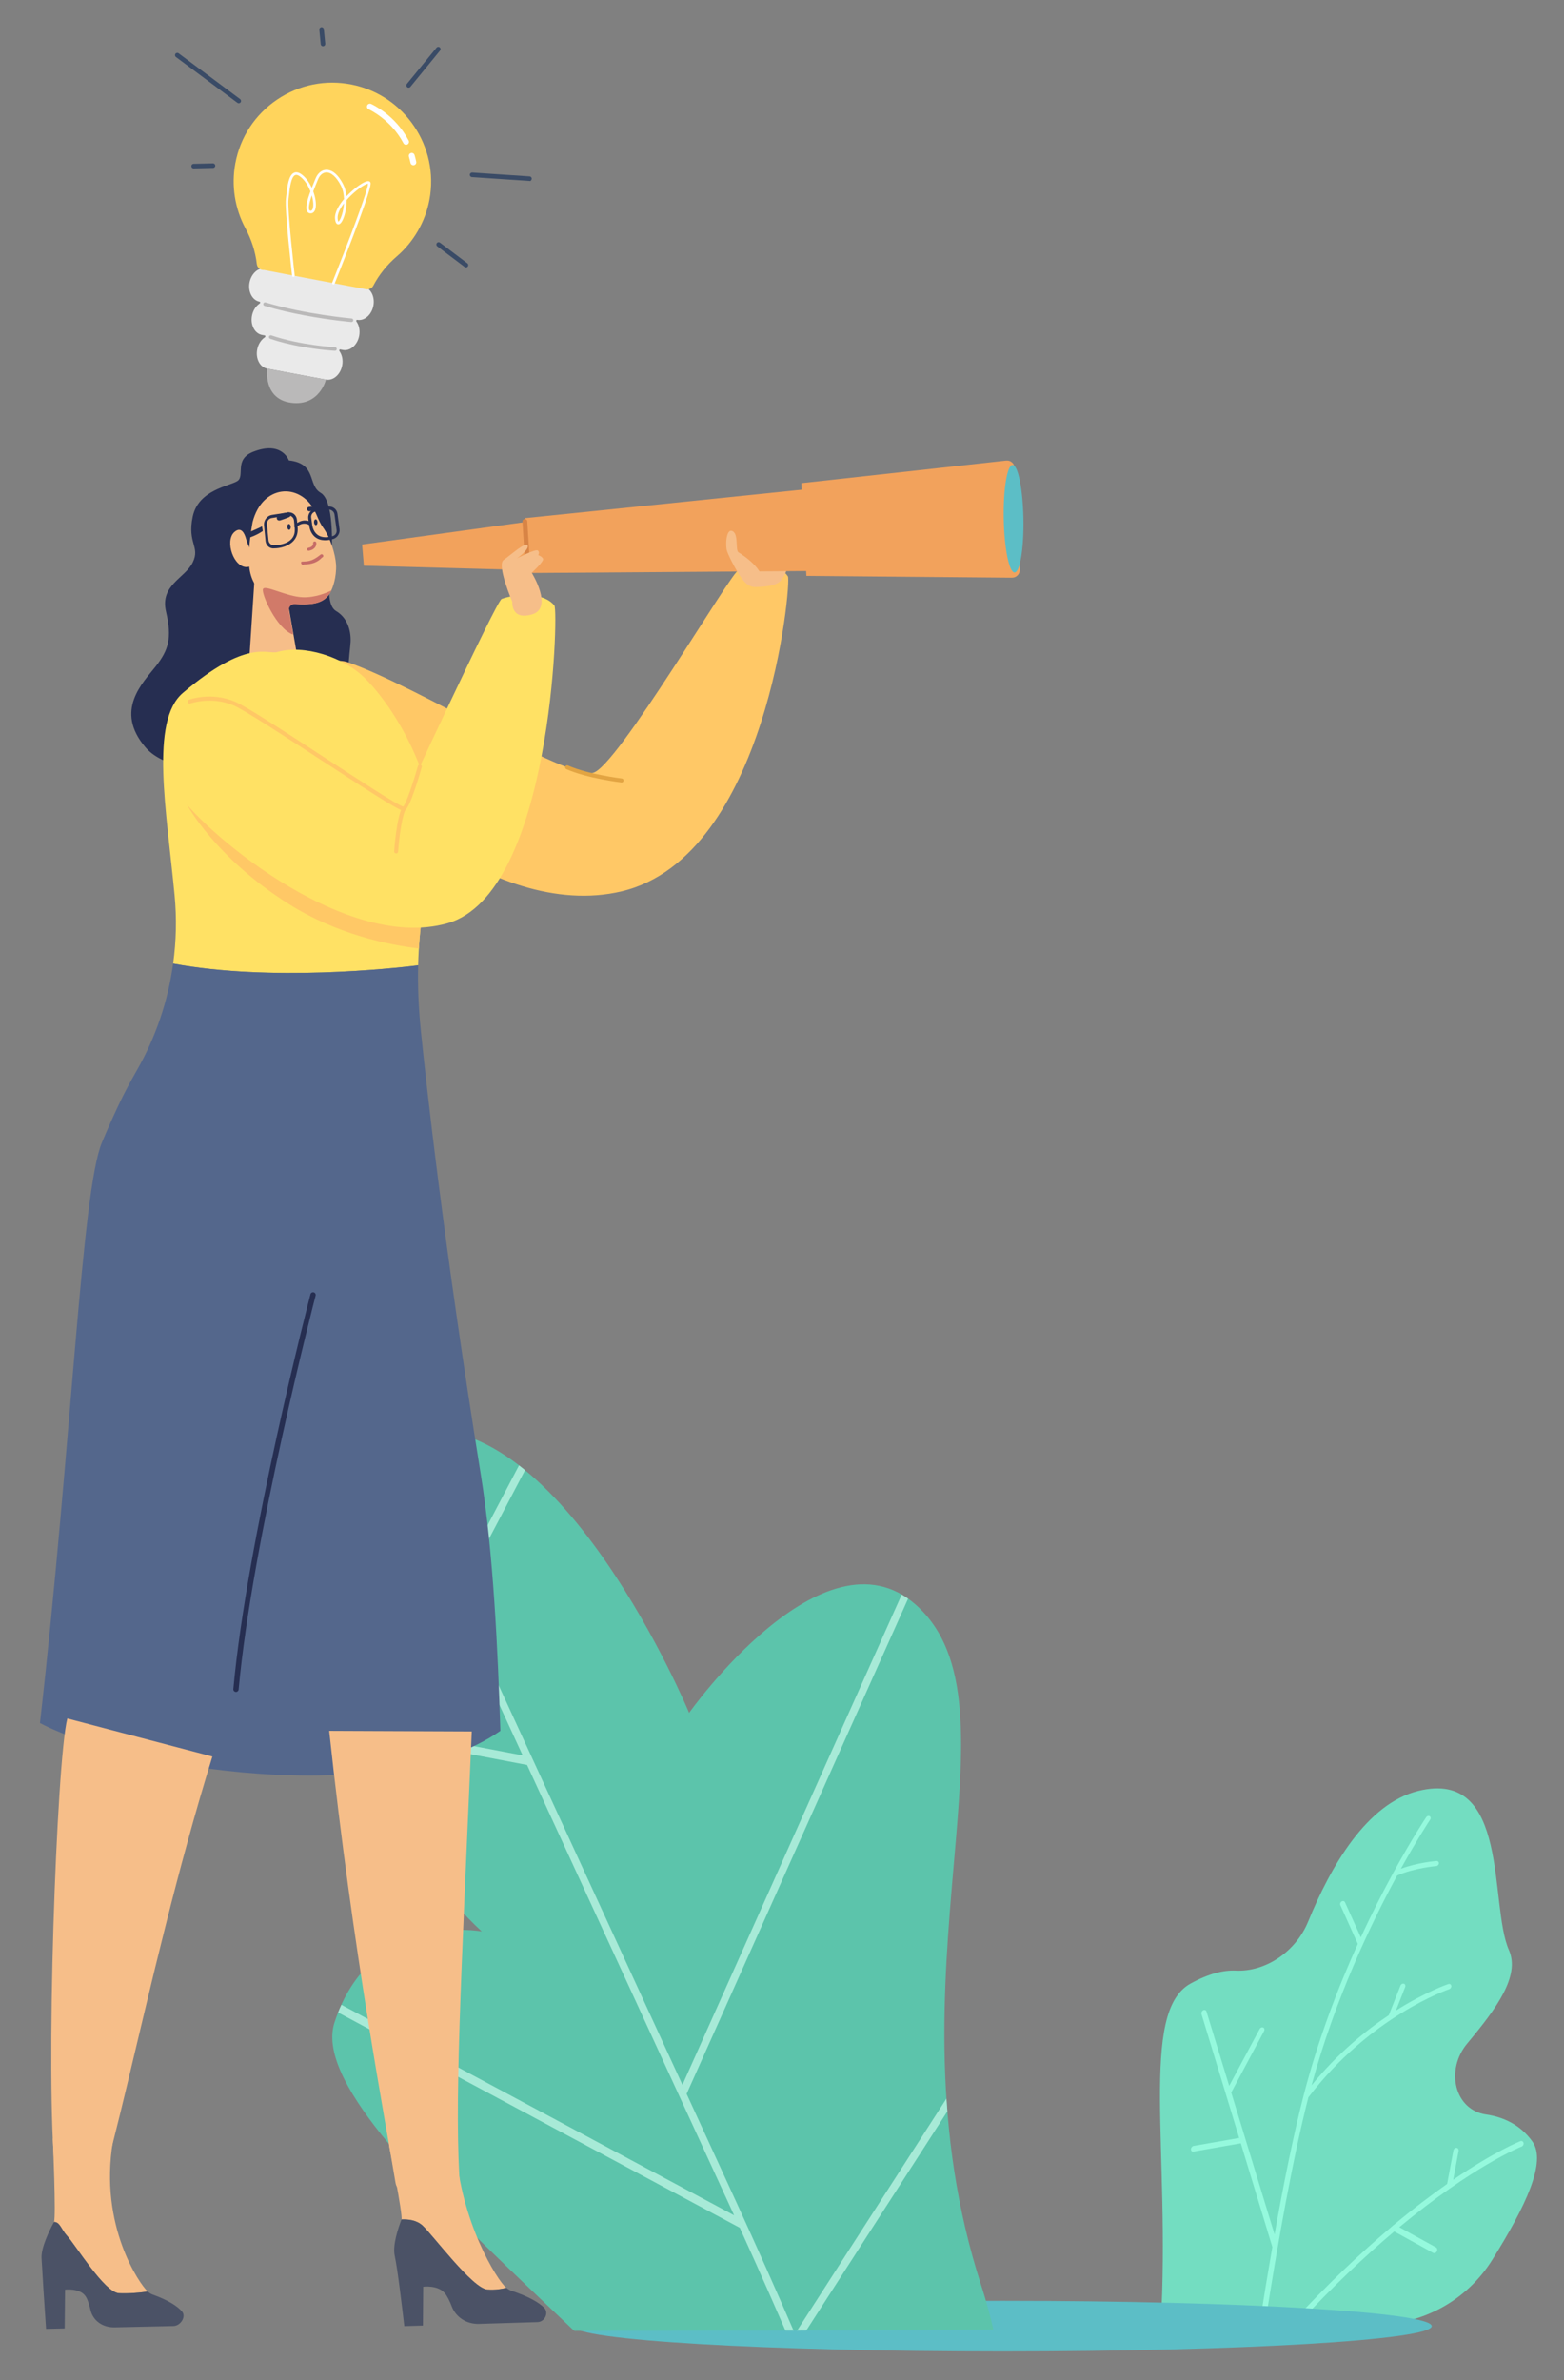
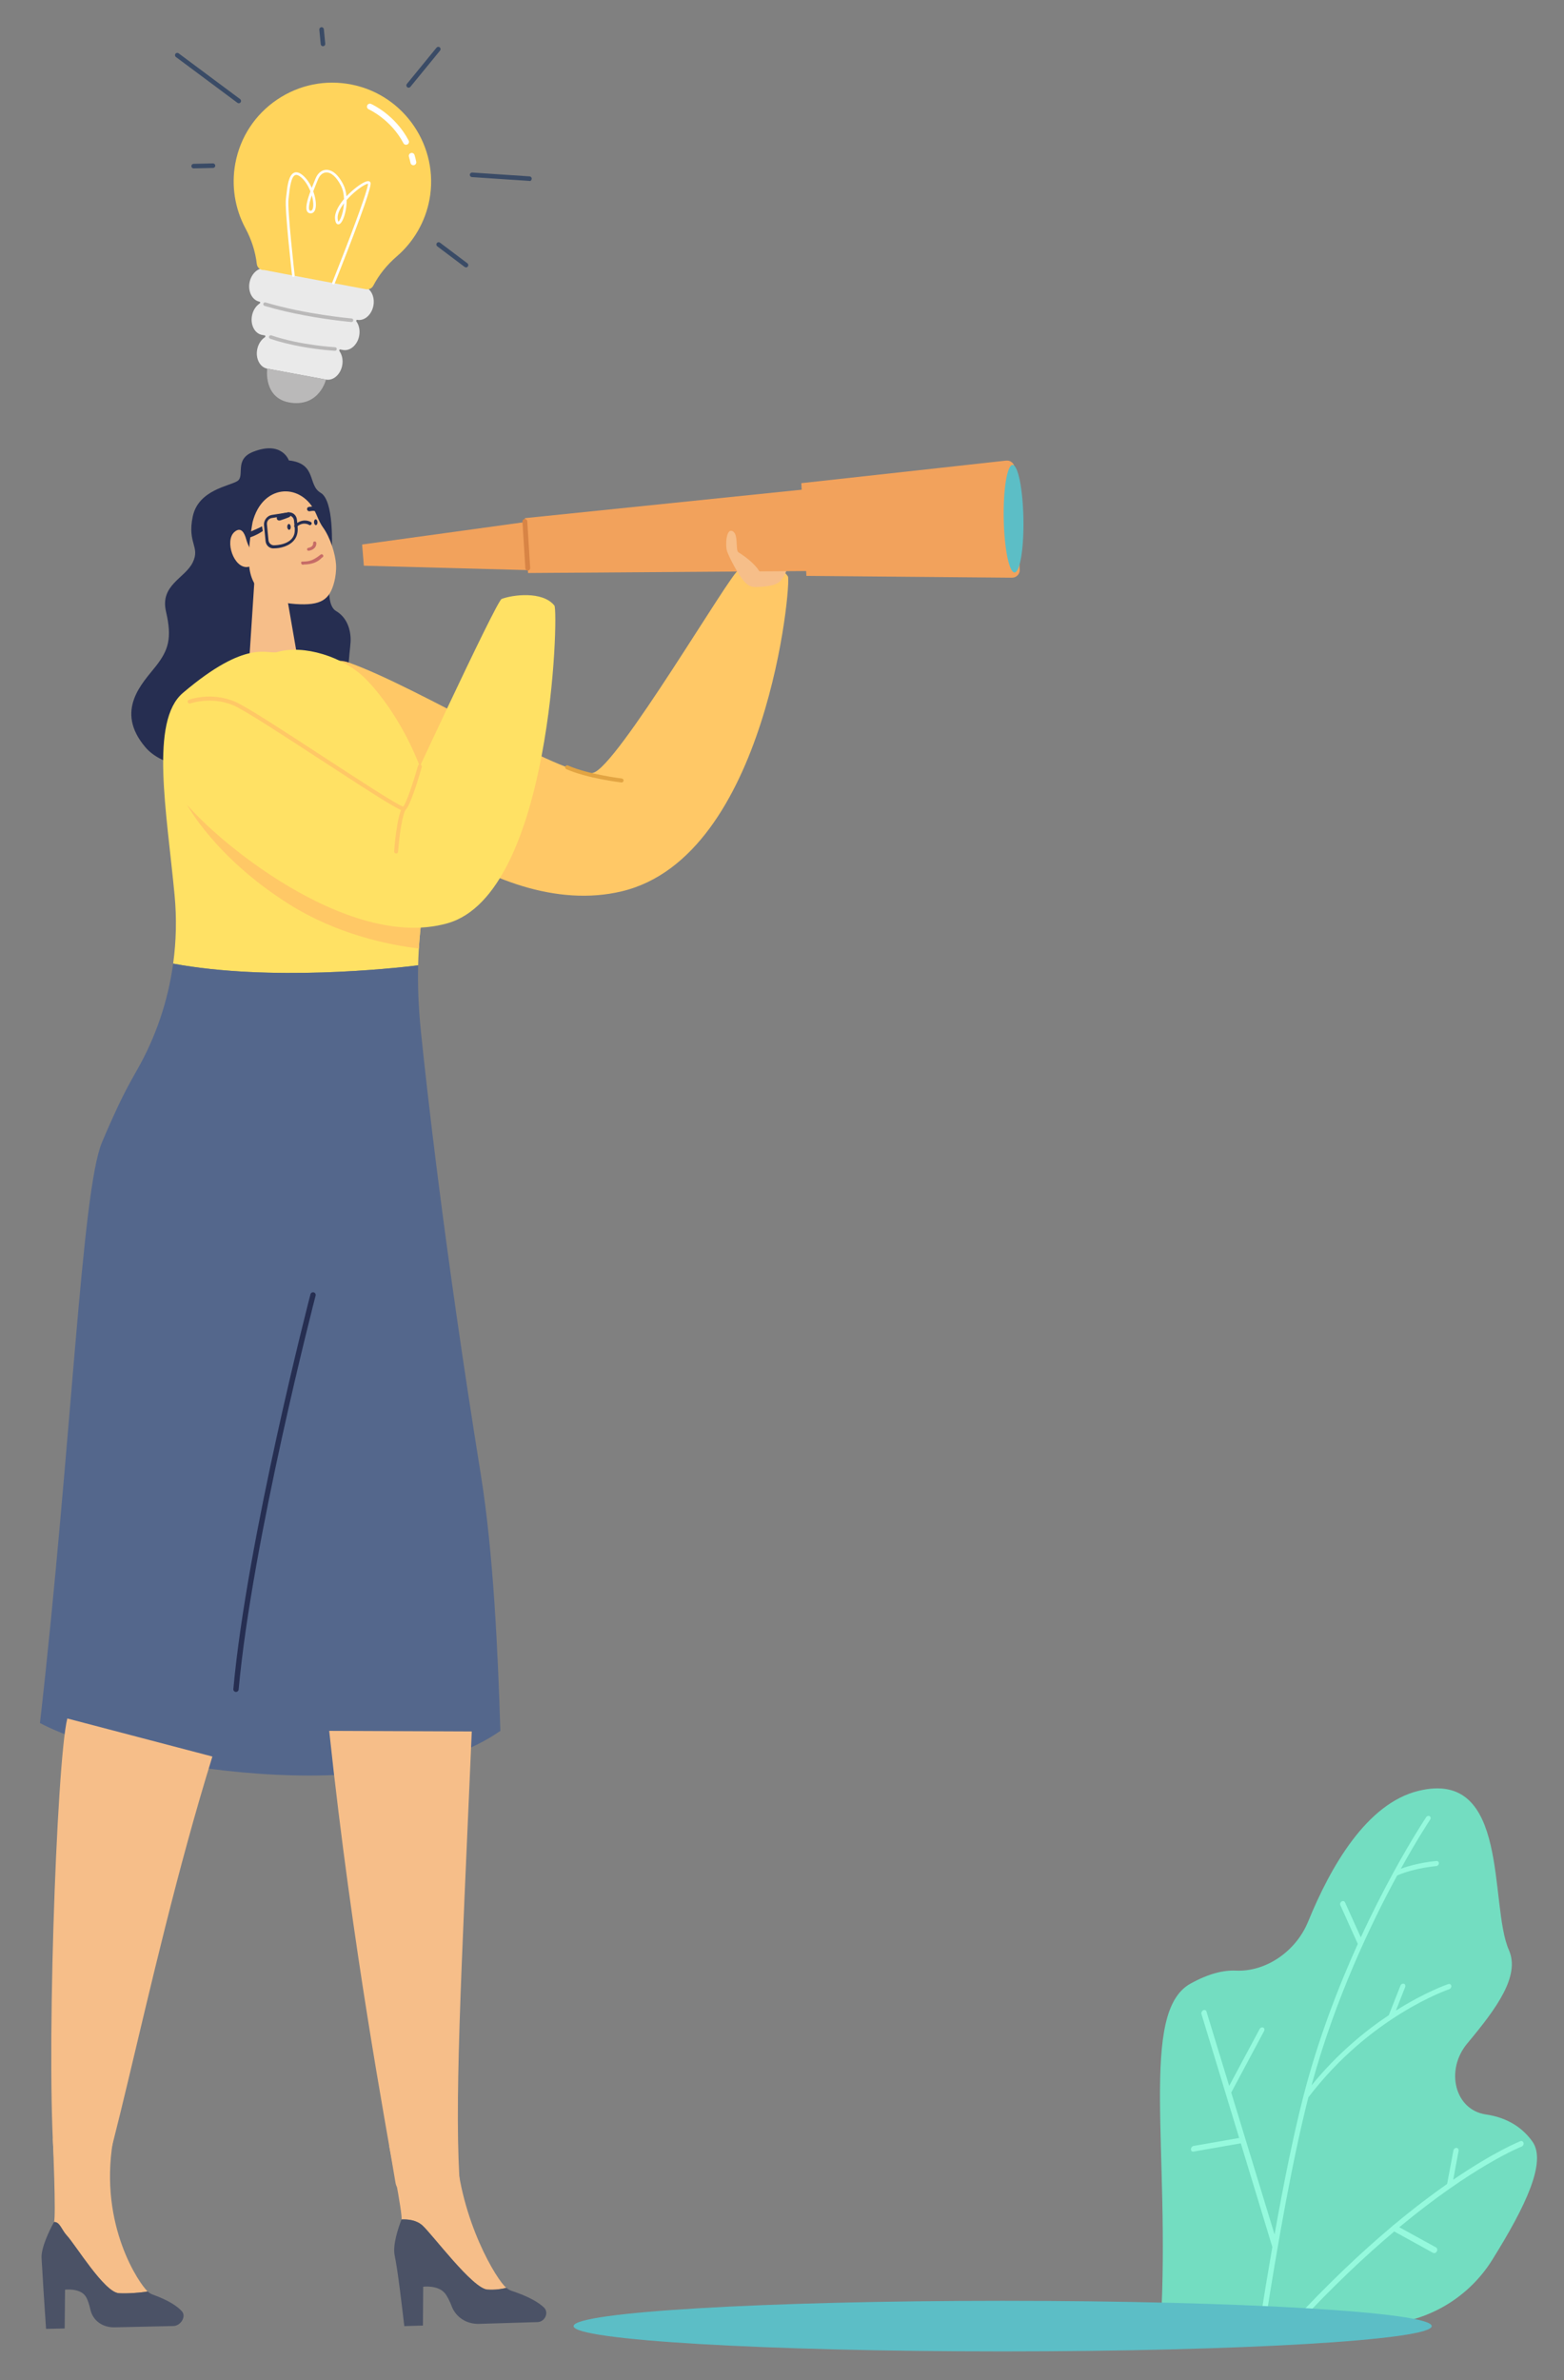
<svg xmlns="http://www.w3.org/2000/svg" height="2044" viewBox="0 0 1344 2044" width="1344">
  <rect x="0" y="0" width="1344" height="2044" fill="#808080" stroke="none" />
  <mask id="a" fill="#fff">
-     <path d="m0 857.761 498.15 1.21s224.97-174.01 194.94-238.98c-30.04-64.97-88.35-141.2-88.35-141.2s147.87-283.84 68.83-369.07c-79.05-85.23-160.05-141.38-267.73-90.17s-335.78 59.61-357.87 173.69c-22.1 114.07-47.97 664.52-47.97 664.52" fill="#fff" fill-rule="evenodd" />
-   </mask>
+     </mask>
  <g fill="none" fill-rule="evenodd">
    <g transform="matrix(-1 0 0 1 1320.806 1142.899)">
      <path d="m297.858 560.691c-15.85-8.8-28.68-11.7-39.02-11.21-25.55 1.21-51.59-16.21-62.2-42.2-19.21-47.07-50.22-101.23-94.62-112.15-79.12-19.47-60.68 97.85-77.86 136.66-9.83 22.21 10.53 50.06 35.7 80.14 19.33 23.12 10.72 57.17-15.86 61.06-15.11 2.21-29.6 8.77-39.97 23.17-12.51 17.38 5.55 55.42 34.41 101.67 21.57 34.57 59.42 55.59 100.17 55.59h184.7c-8.43-149.31 18.68-268.22-25.45-292.73" fill="#73ddc1" />
      <path d="m123.308 768.091c-17.06-14.26-32.51-25.93-46.06-35.4l-5.39-28.67c-.26-1.36-1.46-2.4-2.7-2.3-1.23.09-2.02 1.27-1.76 2.63l4.62 24.72c-35.75-24.41-57.28-32.94-57.73-33.12-1.22-.46-2.44.19-2.72 1.47-.29 1.28.47 2.7 1.69 3.17.62.24 41.53 16.52 105.08 69.26l-31.55 17.34c-1.07.59-1.38 2.12-.69 3.42.4.74 1.04 1.24 1.72 1.42.51.14 1.04.1 1.5-.16l33.38-18.37c24.58 20.7 52.59 46.92 83.21 79.92h6.2c-32.32-35.06-61.84-62.71-87.61-84.33-.32-.46-.74-.8-1.19-1" fill="#95f9dd" />
      <path d="m227.438 786.841 27.1-89.04 40.63 7.11c1.27.23 2.27-.69 2.231-2.04-.041-1.35-1.111-2.64-2.371-2.85l-39.09-6.83 32.42-106.5c.35-1.15-.33-2.56-1.51-3.16-1.2-.59-2.44-.14-2.79 1.01l-19.54 63.94-26.12-48.78c-.65-1.21-2.04-1.81-3.09-1.34-1.06.48-1.39 1.85-.74 3.06l28.2 52.77-37.24 121.86c-7.89-44.29-16.27-85.66-24.82-118.84-12.53-48.62-29.83-93.43-46.71-130.67l15.02-33.37c.47-1.04-.04-2.43-1.15-3.09-1.1-.65-2.38-.34-2.85.7l-13.6 30.12c-9.75-21.12-19.31-39.71-27.68-55.07-.11-.36-.29-.69-.54-.99-16-29.25-27.7-46.73-27.98-47.15-.71-1.05-2.04-1.43-2.98-.85-.94.57-1.14 1.88-.43 2.92.26.4 10.66 15.96 25.2 42.23-14.66-5.4-29.96-6.61-30.68-6.66-1.19-.09-2.08.82-2 2.03s1.11 2.26 2.28 2.36c.19.01 18.46 1.46 33.56 8.03 22.35 41.1 53.32 105.83 73.59 180.25-22.2-27.19-46.05-46.72-66.41-60.27l-10-25.39c-.49-1.23-1.8-1.96-2.91-1.63-1.12.33-1.63 1.6-1.14 2.83l7.94 20.23c-25.68-16.22-44.67-22.63-45.03-22.75-1.19-.38-2.34.27-2.56 1.49-.21 1.21.59 2.52 1.79 2.92.67.22 67.7 22.93 121.05 92.88 13.24 51.75 26.1 123.55 37.27 195.11h4.68c-3.52-22.38-7.2-44.78-11-66.58" fill="#95f9dd" />
      <path d="m827.908 854.781c0 12-165.08 21.73-368.72 21.73-203.63 0-368.71-9.73-368.71-21.73 0-12.01 165.08-21.74 368.71-21.74 203.64 0 368.72 9.73 368.72 21.74" fill="#5cbec6" />
      <g transform="translate(411.698)">
-         <path d="m316.92 328.101s109.36-262.7 238.5-242.18c129.15 20.52 66.21 313.49-60.29 429.92 0 0 95.18-18.05 126.56 78.28 31.39 96.33-339.98 344.98-383.23 471.69-43.25 126.71-257.9 18.32-172.35-246.63 85.54-264.95-41.51-498.06 56.25-584.11 79.25-69.77 194.56 93.03 194.56 93.03" fill="#5cc4ab" mask="url(#a)" />
        <path d="m186.13 973.361c23.57-58.44 52.5-126.67 87.24-203.01l345.2-184.92c-.9-2.29-1.86-4.45-2.84-6.59l-337.46 180.77c1.14-2.5 2.28-4.99 3.44-7.51 52.67-114.66 117.17-254.81 174.47-379.24l143.78-27.4c.94-2.67 1.85-5.35 2.75-8.02l-142.75 27.21c52.79-114.66 99.03-215.02 123.58-268.29-1.82-1.15-3.68-2.24-5.62-3.23-13.8 29.95-34.39 74.64-59.14 128.36l-55.69-105.92c-1.74 1.34-3.47 2.71-5.19 4.12l57.45 109.26c-54.42 118.13-127.67 277.22-192.69 418.62l-188.44-421.1c-1.84 1.08-3.66 2.27-5.47 3.56l190.32 425.32c-14.85 32.3-29.24 63.61-42.84 93.21-18.27 39.78-35.01 77.46-50.29 112.85l-130.15-202.02c-.24 3.64-.51 7.29-.8 10.96l127.8 198.36c-16.85 39.21-31.87 75.49-45.14 108.55-.08.15-.13.3-.18.46-20.56 51.21-36.9 94.62-49.37 129.08 1.91 1.05 3.82 2.01 5.74 2.91 12.32-34.06 28.44-76.91 48.7-127.44l162.89-55.19c3.84-3.87 7.75-7.76 11.69-11.66z" fill="#a7ead7" mask="url(#a)" />
      </g>
    </g>
    <g transform="matrix(-1 0 0 1 879.5 385)">
      <g transform="translate(570.655)">
        <path d="m60.616 10.418s5.808-17.158 30.624-7.435c16.738 6.555 6.911 20.703 13.53 25.102 6.632 4.398 33.578 7.426 38.448 30.542 4.857 23.116-6.632 25.754 0 39.388 6.619 13.634 28.278 19.352 22.965 42.222-5.301 22.871-2.206 32.987 8.838 47.062 11.045 14.073 35.785 37.823 8.838 69.49-26.946 31.667-115.216 17.594-147.083 4.399-31.854-13.195-43.342-24.19-33.185-39.584 10.17-15.394 4.426-45.741 3.982-55.417-.444-9.677 2.752-20.672 12.427-26.389 9.663-5.718 5.161-30.585 4.159-43.982-1.002-13.397-2.194-51.019 9.168-57.616 11.362-6.598 3.005-25.145 27.289-27.783" fill="#262e51" />
        <path d="m90.167 113 4.819 73.824c.742 12.157-27.604 44.982-47.659 30.598-5.863-4.21.654-21.312 5.284-34.214l11.16-64.216z" fill="#f6be89" />
        <path d="m91.74 63.226s4.134 21.112 3.091 36.478c-1.521 22.664-17.116 32.5-39.849 34.046-22.155 1.508-29.469-3.649-33.415-19.13-.98-3.84-1.822-9.562-1.495-14.769.54-8.651 4.713-23.01 11.385-32.157 3.041-4.17 5.341-11 7.125-14.322 13.019-24.183 44.838-22.127 53.157 9.854" fill="#f6be89" />
        <path d="m43.626 88c.643 0 1.211-.416 1.35-1.017.139-.684-.341-1.347-1.085-1.482-4.604-.835-4.15-3.918-4.125-4.048.101-.689-.404-1.332-1.16-1.437-.744-.109-1.438.37-1.551 1.059-.315 1.933.593 5.865 6.307 6.902.088.016.177.023.265.023" fill="#c66c67" />
        <path d="m59.011 67.375c-.097 1.379.486 2.553 1.307 2.622.832.069 1.577-.993 1.674-2.372.086-1.38-.497-2.553-1.318-2.622-.832-.07-1.566.993-1.663 2.372" fill="#262e51" />
        <path d="m36.008 63.376c-.086 1.379.497 2.552 1.318 2.621.832.069 1.566-.993 1.663-2.371.097-1.379-.486-2.552-1.307-2.622-.832-.069-1.577.994-1.674 2.373" fill="#262e51" />
-         <path d="m82.852 120.867c1.711 3.678-11.673 34.395-25.939 39.133l3.602-20.566c.536-3.07-1.98-5.784-5.096-5.57-.026.001-.038.003-.064.004-18.417 1.248-26.744-2.016-31.354-11.814 4.215 2.103 13.921 6.241 24.483 5.901 14.138-.453 32.542-10.995 34.369-7.088" fill="#d17a69" />
        <g fill="#262e51">
          <path d="m59.123 56.424c.342-.986 1.635-1.766 2.649-1.271.089.045.177.08.279.11.089.028.127.041.152.05-.025-.01-.051-.021 0-.01.418.08.824.143 1.242.212 1.115.181 2.243.37 3.345.635 2.015.483 4.309 1.496 4.207 3.985-.063 1.498-1.546 2.076-2.763 1.799-.165-.037-.317-.074-.482-.11-.659-.15-6.209-2.124-7.388-2.701-1.001-.493-1.647-1.548-1.242-2.698" />
          <path d="m33.498 51.913c2.651-2.245 6.478-2.118 9.815-1.59 2.677.423 1.966 4.15-.711 3.725-1.254-.199-2.392-.429-3.672-.257-.595.082-1.72.155-2.185.552-.841.708-2.03.931-2.987.232-.802-.592-1.086-1.962-.259-2.663" />
-           <path d="m27.049 52.693c-2.698-.414-5.297 1.531-5.658 4.247l-1.803 13.33c-.174 1.254.149 2.493.908 3.486.734.966 1.803 1.598 3.022 1.784l.236.061c.46.158 11.179 3.76 15.594-5.561.609-1.308 1.045-2.854 1.293-4.729l.771-5.75c.174-1.254-.149-2.491-.908-3.484-.734-.966-1.803-1.599-3.009-1.784zm-.759 26.065c-1.405-.215-2.437-.514-2.786-.626-1.927-.324-3.668-1.384-4.887-2.993-1.268-1.67-1.816-3.693-1.554-5.7l1.803-13.33c.535-3.924 4.153-6.627 8.083-6.025l10.433 1.598c1.977.303 3.755 1.373 4.999 3.012 1.268 1.67 1.816 3.694 1.554 5.7l-.783 5.748c-.286 2.115-.771 3.881-1.492 5.397-3.681 7.769-11.204 7.857-15.37 7.22z" />
          <path d="m61.611 57.739c-2.655-.418-5.138 1.555-5.409 4.309l-.568 5.876c-.185 1.907-.136 3.536.148 4.979 2.025 10.155 16.598 10.342 16.746 10.345l.185.014c2.668.42 5.138-1.554 5.409-4.306l1.321-13.626c.123-1.284-.235-2.554-1.025-3.58-.766-1.006-1.852-1.665-3.075-1.857zm7.62 27.875c-6.138-.963-14.252-4.315-15.907-12.641-.346-1.727-.42-3.626-.198-5.807l.568-5.877c.395-4.035 3.903-6.818 7.817-6.203l13.733 2.152c1.951.307 3.742 1.396 5.014 3.067 1.297 1.689 1.902 3.743 1.704 5.781l-1.334 13.626c-.383 4.003-3.841 6.773-7.719 6.218-1.074-.009-2.334-.105-3.68-.316z" />
          <path d="m54.774 67.985c-.263-.042-.538-.169-.776-.386-5.63-5.155-10.697-1.87-10.91-1.728-.538.363-1.339.126-1.789-.529-.45-.656-.388-1.482.15-1.849 2.302-1.566 8.182-3.131 14 2.182.576.531.726 1.394.325 1.926-.238.317-.613.444-1.001.384" />
          <path d="m106.358 81c-1.309-1.576-14.358-3.559-23.358-9.981l.679-4.019c2.321 1.652 22.395 9.466 24.321 11.783z" />
        </g>
        <path d="m94.769 84.629c1.153-2.192 1.96-4.528 2.629-6.913 1.253-4.533 4.18-10.974 10.046-5.796 8.533 7.533.496 31.308-11.311 30.03-8.769-.949-4.266-11.799-1.364-17.321" fill="#f6be89" />
        <path d="m47.643 99.787c-3.185 0-6.287-.503-8.794-1.444-4.334-1.626-6.686-4.508-6.743-4.526-.819-.232-1.293-1.035-1.037-1.796.243-.759 1.101-1.19 1.933-.959.252.072 4.072 3.56 8.24 5.096 2.804 1.033 4.902 1.033 8.027 1.174 1.134.051.947 1.302.499 1.98-.282.443-.793.687-1.318.687-.282 0-.407-.213-.806-.213z" fill="#c66c67" />
      </g>
      <path d="m579.795 183.996c-60.93 21.657-185.4 99.305-209.71 94.773-20.27-3.778-120.31-175.081-125.19-173.959-4.88 1.123-33.71-8.664-42.48 5.23-3.15 4.992 17.71 240.738 142.93 270.471 112.57 26.73 240.2-96.822 258.34-140.594 18.13-43.772-3.41-63.2-23.89-55.921" fill="#ffc866" />
      <path d="m730.705 442.566c-2.66-19.358-3.1-39.066-1.24-58.742 6.85-72.448 21.36-149.546-7.13-173.748-55.44-47.105-72.59-32.588-81.14-35.115-22.39-6.603-56.88 3.944-75.64 22.814-25.65 25.789-55.69 78.163-59.89 130.086-.7 8.701.9 21.524 3.94 34.805 5.05 22.064 9.79 48.198 10.58 81.364 22.56 2.76 126.73 14.04 210.52-1.464" fill="#ffe164" />
      <path d="m791.945 596.25c-.03-.07-.05-.12-.08-.18-4.63-11.08-9.42-21.75-14.3-32.13-5.08-10.79-10.38-20.48-15.69-29.77-16.26-28.42-26.76-59.53-31.17-91.604-83.79 15.504-187.96 4.224-210.52 1.464.41 16.99-.23 35.83-2.4 56.91-4.48 43.61-19.38 181.31-51.53 380.85-10.71 66.51-14.63 151.48-16.73 219.68 97.37 68.31 322.08 32.25 395.63-6.72-27.22-239.06-35.58-456.3-53.21-498.5" fill="#54678c" />
      <path d="m230.835 119.074s-16.82.585-21.95-5.112-7.33-14.289-6.98-18.997c.35-4.707 31.45-7.61 34.55-2.219 3.12 5.39 3.26 23.009-5.62 26.328" fill="#f6be89" />
      <path d="m627.595 356.052c-36.04 9.534-86.06 17.782-114.68 22.125 2.95 15.039 5.47 31.936 6.65 51.405 25.6-3.043 70.35-12.002 112.07-38.386 63.19-39.953 87.18-85.158 87.18-85.158s-37.93 35.913-91.22 50.014" fill="#ffc866" />
      <path d="m19.605 104.208 406.13 2.908 2.73-47.115-404.56-41.571z" fill="#f2a25c" />
      <path d="m9.855 111.132 176.68-1.553 4.36-79.636-176.01-19.376c-3.77-.409-7.11 2.44-7.3 6.228l-4.37 87.411c-.19 3.788 2.85 6.956 6.64 6.926" fill="#f2a25c" />
      <path d="m424.095 62.773 144.23 19.863-1.51 18.203-145.18 3.9z" fill="#f2a25c" />
      <path d="m.045 60.315c-.48 25.505 2.92 46.251 7.59 46.34 4.67.088 8.85-20.516 9.33-46.02.48-25.505-2.91-46.251-7.59-46.34-4.67-.088-8.85 20.516-9.33 46.02" fill="#5cbec6" />
      <path d="m425.975 105.041c1.09 0 2-.845 2.07-1.945l2.49-40.194c.07-1.143-.8-2.127-1.94-2.198-1.13-.052-2.13.798-2.2 1.942l-2.49 40.194c-.07 1.143.8 2.127 1.94 2.197.05.003.09.004.13.004" fill="#d88445" />
      <path d="m697.945 210.717c-27.05 8.313-50.05 29.673-76.17 46.682-43.92 28.6-85.14 54.383-85.14 54.383s-83.54-180.605-88.21-182.405c-8.98-3.457-35.07-7.138-45.34 5.687-3.69 4.608 2.18 247.474 91.9 272.857 91.13 25.784 216.79-85.839 231.13-111.785 22.92-41.465-7.39-91.804-28.17-85.419" fill="#ffe164" />
-       <path d="m439.285 131.761s13.58-31.569 7.47-35.818c-6.1-4.248-19.16-16.133-20.68-12.513-1.53 3.621 9.18 11.086 9.18 11.086s-15.84-8.207-17.84-6.765-.43 4.01-.43 4.01-2.95.888-4.15 3.048c-1.19 2.159 9.74 12.092 9.74 12.092s-18.85 30.179-.4 35.723c18.44 5.543 17.11-10.863 17.11-10.863" fill="#f6be89" />
      <path d="m228.165 118.388s4.61 2.762 10.52-2.707c5.9-5.468 14.42-22.603 16.02-27.275s.93-19.868-4.65-17.263-2.17 16.747-5.29 18.337c-3.11 1.59-29 18.996-16.6 28.908" fill="#f6be89" />
      <path d="m532.525 311.199c-.38 0-.66-.078-.9-.208-4.46-2.451-12.28-29.164-14.57-37.293-.26-.911.27-1.858 1.18-2.115.92-.252 1.86.274 2.12 1.185 4.26 15.139 10.16 32.299 12.65 34.971 5.39-1.583 38.92-23.449 68.59-42.801 32.47-21.172 66.04-43.065 75.8-47.258 20.27-8.708 38.97-2.035 39.75-1.747.89.326 1.35 1.309 1.02 2.198-.32.889-1.31 1.346-2.19 1.022-.19-.066-18.25-6.474-37.23 1.678-9.49 4.076-42.93 25.887-75.28 46.979-56.01 36.531-67.46 43.389-70.94 43.389" fill="#ffc866" />
      <path d="m539.075 347.963c-.95 0-1.72-.767-1.72-1.714 0-2.245-2.36-28.815-6.39-35.914-.47-.824-.18-1.87.64-2.338.82-.467 1.87-.179 2.34.644 4.64 8.18 6.84 36.068 6.84 37.608 0 .947-.77 1.714-1.71 1.714" fill="#ffc866" />
      <path d="m345.345 286.988c-.86 0-1.6-.641-1.7-1.513-.11-.941.56-1.793 1.5-1.904.29-.034 28.96-3.485 46.31-11.17.87-.383 1.88.007 2.27.874.38.865-.01 1.878-.88 2.261-17.82 7.896-46.1 11.299-47.3 11.44-.07.008-.14.012-.2.012" fill="#e2a442" />
      <path d="m676.695 1068.04c-1.16 0-2.16-.89-2.27-2.08-11.61-127.95-65.6-336.21-66.14-338.3-.32-1.22.41-2.47 1.63-2.79 1.24-.32 2.48.42 2.79 1.64.55 2.09 54.63 210.72 66.27 339.04.12 1.26-.81 2.37-2.07 2.48-.07.01-.14.01-.21.01" fill="#262e51" />
      <g fill="#f6be89">
        <path d="m474.085 1101.98 122.52-.51c-20.22 189.6-48.72 337.37-57.05 388.51-2.84 17.48-55.98 11.33-55.64 7.1 5.58-70.48-.54-180.17-9.83-395.1" />
        <path d="m813.115 1533.67c3.66-.43 15.37-19.26 18.85-50.97 8.9-80.81-1.1-356.32-10.32-391.86l-124.66 32.68c60.07 193.47 94.43 412.68 116.13 410.15" />
        <path d="m822.065 1534.88c-7.37 7.89-32.04 48.53-44.59 49.53-6.77.54-20.91-.57-24.83-1.55 6.88-6.23 41.79-56.35 29.86-128.55l51.58-2.69s-2.89 68.11-.99 71.64c-5.06-.23-6.48 6.74-11.03 11.62" />
      </g>
      <path d="m723.135 1600.03c3.87-4.39 11.36-9.5 25.44-14.55 1.39-.5 2.74-1.42 4.07-2.62 3.92.98 18.06 2.09 24.83 1.55 12.55-1 37.22-41.64 44.59-49.53 4.55-4.88 5.97-11.85 11.03-11.62 4.28 7.93 11.16 22.18 10.69 31.04-.68 12.79-2.88 47.13-3.86 60.75l-16-.36-.32-33.31s-12.42-1.55-17.43 5.38c-1.88 2.6-3.3 7.1-4.34 11.71-2.15 9.56-10.5 15.49-20.92 15.26l-50.3-1.12c-6.49-.14-11.33-8.21-7.48-12.58" fill="#4b5266" />
      <path d="m516.515 1526.22c-8.64 7.8-43.02 54.16-55.77 55.06-6.88.48-12.55-.49-16.34-1.49 7.89-6.15 39.46-57.39 43.37-120.18l57.27-1.69s-11.91 59.65-10.56 63.18c-5.04-.27-12.64.3-17.97 5.12" fill="#f6be89" />
      <path d="m412.105 1596.65c4.58-4.34 12.89-9.36 27.8-14.29 1.48-.48 2.98-1.38 4.5-2.57 3.79 1 9.46 1.97 16.34 1.49 12.75-.9 47.13-47.26 55.77-55.06 5.33-4.82 12.93-5.39 17.97-5.12 3.05 7.93 7.71 22.17 5.85 30.98-2.69 12.73-6.01 41.57-8.27 60.6l-16-.48-.23-33.32s-12.21-1.65-18.33 5.21c-2.3 2.58-4.43 7.05-6.19 11.63-3.66 9.5-12.97 15.34-23.39 15.03l-50.29-1.52c-6.49-.19-10.08-8.27-5.53-12.58" fill="#4b5266" />
    </g>
    <g transform="matrix(-1 0 0 1 456.93 23.361)">
      <path d="m228.564 207.115-83.897 15.598c-6.203 1.154-10.08 8.533-8.618 16.398 1.463 7.867 7.734 13.359 13.936 12.205l.018-.003c.624-.116 1.061.838.651 1.406-2.253 3.125-3.261 7.612-2.395 12.271 1.462 7.866 7.733 13.358 13.936 12.204l2.402-.446c.623-.116 1.06.838.651 1.406-2.254 3.125-3.262 7.612-2.396 12.27 1.463 7.867 7.734 13.358 13.936 12.205l50.525-9.393c6.202-1.153 10.08-8.532 8.617-16.399-.866-4.658-3.419-8.483-6.645-10.589-.587-.383-.522-1.43.102-1.546l2.402-.447c6.202-1.153 10.08-8.532 8.618-16.398-.866-4.658-3.419-8.483-6.645-10.589-.587-.383-.522-1.431.101-1.547l.018-.003c6.203-1.153 10.081-8.532 8.619-16.398-1.463-7.866-7.734-13.358-13.936-12.205" fill="#eaeaea" />
      <path d="m218.821 62.2c-18.958-12.821-41.785-17.408-64.224-12.903-45.362 9.088-75.275 53.478-66.681 98.954 3.554 18.809 13.486 36.035 27.965 48.504 8.558 7.371 15.381 15.865 20.278 25.248 1.213 2.324 3.774 3.488 6.224 3.032.523-.097 78.209-14.616 87.58-16.514 3.129.273 5.928-1.988 6.285-5.129 1.2-10.538 4.504-20.897 9.817-30.788 9.098-16.934 12.169-36.688 8.648-55.624-4.184-22.502-16.93-41.957-35.892-54.78" fill="#ffd45c" />
      <path d="m102.176 118.499c-.312.058-.64.058-.971-.011-1.361-.282-2.236-1.614-1.953-2.976.4-1.935.887-3.868 1.444-5.748.396-1.334 1.799-2.093 3.13-1.698 1.333.395 2.094 1.796 1.698 3.129-.518 1.746-.969 3.542-1.342 5.339-.214 1.032-1.031 1.784-2.006 1.965" fill="#fff" />
      <path d="m108.454 100.94c-.537.1-1.111.026-1.631-.248-1.231-.647-1.704-2.169-1.057-3.4 11.618-22.085 31.447-31.028 32.285-31.398 1.272-.56 2.759.015 3.32 1.287s-.014 2.757-1.284 3.319c-.19.085-19.093 8.66-29.864 29.136-.373.71-1.038 1.168-1.769 1.304" fill="#fff" />
      <path d="m176.788 302.629s5.535 23.016 29.858 19.917c24.322-3.1 20.667-29.31 20.667-29.31z" fill="#bab9b9" />
      <path d="m198.894 274.145c-16.35 3.04-29.551 3.75-29.748 3.76-.849.043-1.572-.61-1.615-1.458-.044-.849.611-1.573 1.458-1.615.293-.016 29.595-1.595 54.775-10.182.805-.273 1.679.156 1.953.96s-.155 1.679-.96 1.953c-8.579 2.925-17.622 5.05-25.863 6.582" fill="#bab9b9" />
      <path d="m194.815 247.563c-21.929 4.077-39.529 5.61-39.793 5.632-.847.072-1.591-.556-1.663-1.402-.072-.848.558-1.594 1.403-1.664.392-.034 39.7-3.46 73.952-13.748.811-.247 1.672.217 1.916 1.031.245.814-.217 1.672-1.03 1.916-11.583 3.479-23.734 6.18-34.785 8.235" fill="#bab9b9" />
      <path d="m188.997 144.414c-1.379 4.766-1.68 9.209-.762 11.647.599 1.585 1.442 1.572 1.76 1.567.62-.01.861-.25 1.015-.483.499-.758 1.006-3.1-1.209-10.268-.25-.807-.52-1.631-.804-2.463zm-27.655 6.811c.293 5.007 1.458 9.694 2.834 12.798.898 2.026 1.638 2.805 1.949 3.007.145-.21.465-.852.645-2.577.397-3.821-1.89-8.576-5.428-13.228zm9.274 69.666c-.514.096-1.04-.18-1.242-.684-.083-.207-8.394-20.955-16.295-41.841-16.195-42.808-14.993-44.41-14.275-45.367 1.081-1.441 3.333-.559 4.073-.269 4.181 1.639 11.031 6.889 16.31 12.497.357-3.791 1.283-7.244 2.748-10.123 5.734-11.275 11.719-12.747 14.776-12.621 3.877.16 7.184 2.899 9.071 7.514.197.482.407.99.624 1.521.899 2.187 1.775 4.344 2.588 6.433 1.598-3.498 4.078-7.626 7.74-10.746 2.759-2.349 5.225-3.117 7.331-2.283 4.875 1.934 5.951 11.677 6.816 19.505.121 1.097.236 2.132.352 3.04 1.142 8.926-5.054 63.653-5.318 65.978-.071.614-.626 1.055-1.239.986-.614-.07-1.055-.625-.985-1.239.064-.566 6.43-56.781 5.322-65.44-.119-.929-.234-1.973-.356-3.079-.671-6.071-1.794-16.232-5.418-17.67-1.275-.506-2.975.135-5.053 1.905-3.532 3.01-6.251 7.518-8.033 12.094 2.931 7.937 4.61 14.514 2.726 17.375-.63.955-1.616 1.47-2.849 1.489-1.764.028-3.145-1.043-3.888-3.015-1.185-3.142-.766-8.655 1.094-14.387.148-.455.321-.96.52-1.502-1.16-3.096-2.404-6.122-3.419-8.593-.219-.532-.429-1.042-.626-1.525-1.542-3.77-4.127-6.002-7.092-6.125-4.288-.176-8.914 3.978-12.689 11.399-1.738 3.417-2.509 7.445-2.639 11.462 3.806 4.486 8.321 11.172 7.705 17.104-.178 1.714-.603 4.05-2.231 4.549-.657.203-1.677.151-2.833-1.224-2.01-2.392-3.848-7.925-4.572-13.769-.247-1.997-.358-3.956-.337-5.852-2.464-2.819-5.293-5.518-8.151-7.851-5.416-4.423-9.092-6.075-10.199-6.108.005 1.72 1.778 9.584 14.907 44.222 7.767 20.491 15.791 40.523 15.871 40.724.23.573-.048 1.225-.622 1.454-.07.028-.141.049-.213.062z" fill="#fff" />
      <g fill="#3a4b66">
        <path d="m57.002 206.215c-.758.219-1.607-.037-2.11-.705-.651-.865-.478-2.094.387-2.745l23.543-17.727c.867-.652 2.095-.478 2.746.387.651.866.478 2.095-.387 2.746l-23.543 17.726c-.197.148-.412.254-.636.318" />
        <path d="m51.799 128.654c-.134.039-.274.063-.419.073l-50.234 3.367c-2.073-1.601-1.02-3.864.689-3.974l49.208-3.301c.994-.064 1.938.582 2.133 1.559.207 1.042-.43 2.003-1.377 2.276" />
        <path d="m106.323 51.859c-.731.21-1.55-.017-2.062-.643l-25.498-31.16c-.686-.838-.562-2.073.276-2.759.838-.687 2.073-.562 2.759.276l25.499 31.16c.685.838.562 2.073-.277 2.759-.212.174-.45.296-.697.367" />
        <path d="m179.926 16.268c-.23.067-.477.091-.73.067-1.078-.104-1.868-1.061-1.764-2.139l1.193-12.422c.103-1.078 1.06-1.868 2.139-1.765 1.078.104 1.868 1.062 1.764 2.14l-1.192 12.422c-.08.825-.659 1.481-1.41 1.697" />
        <path d="m252.284 65.236c-.763.221-1.615-.039-2.117-.714-.646-.869-.465-2.098.404-2.744l52.859-39.339c.868-.645 2.097-.465 2.743.404s.466 2.098-.404 2.744l-52.859 39.339c-.194.144-.406.247-.626.31" />
        <path d="m291.058 121.181c-.186.054-.384.081-.589.076l-16.61-.384c-1.083-.025-1.94-.923-1.916-2.006.025-1.082.923-1.941 2.006-1.915l16.612.385c1.082.025 1.939.923 1.914 2.005-.02.878-.615 1.608-1.417 1.839" />
      </g>
    </g>
  </g>
</svg>